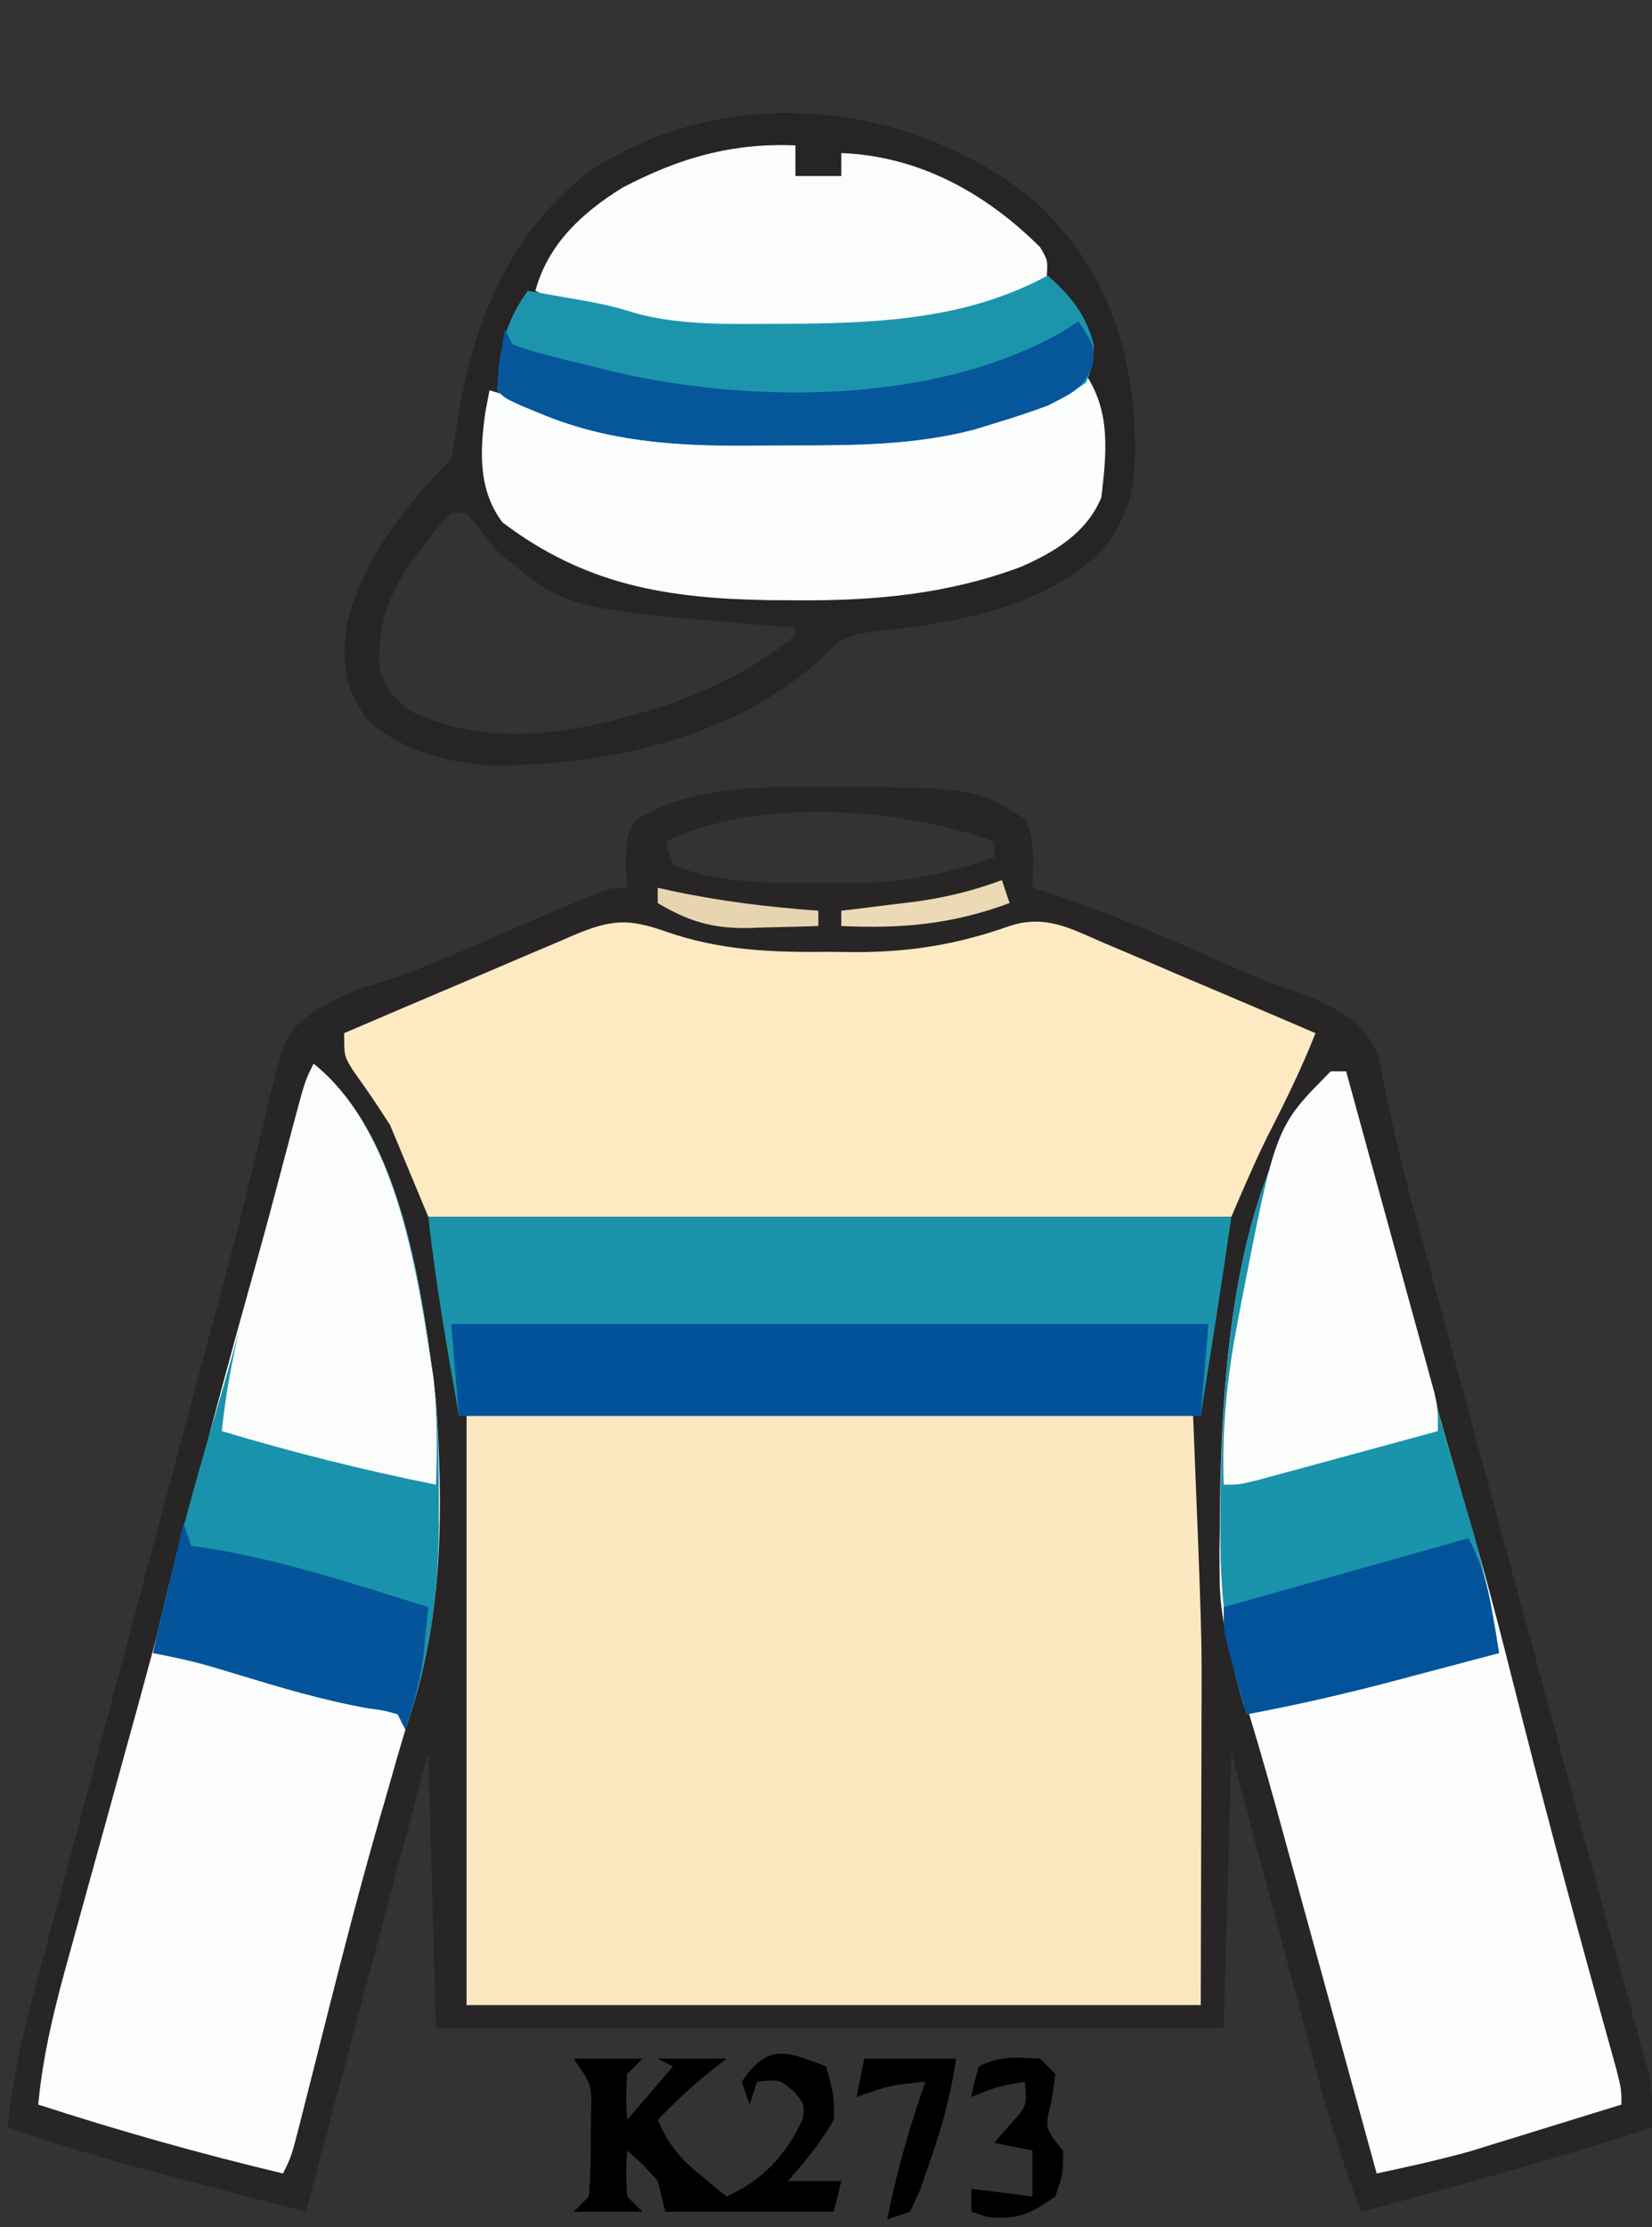
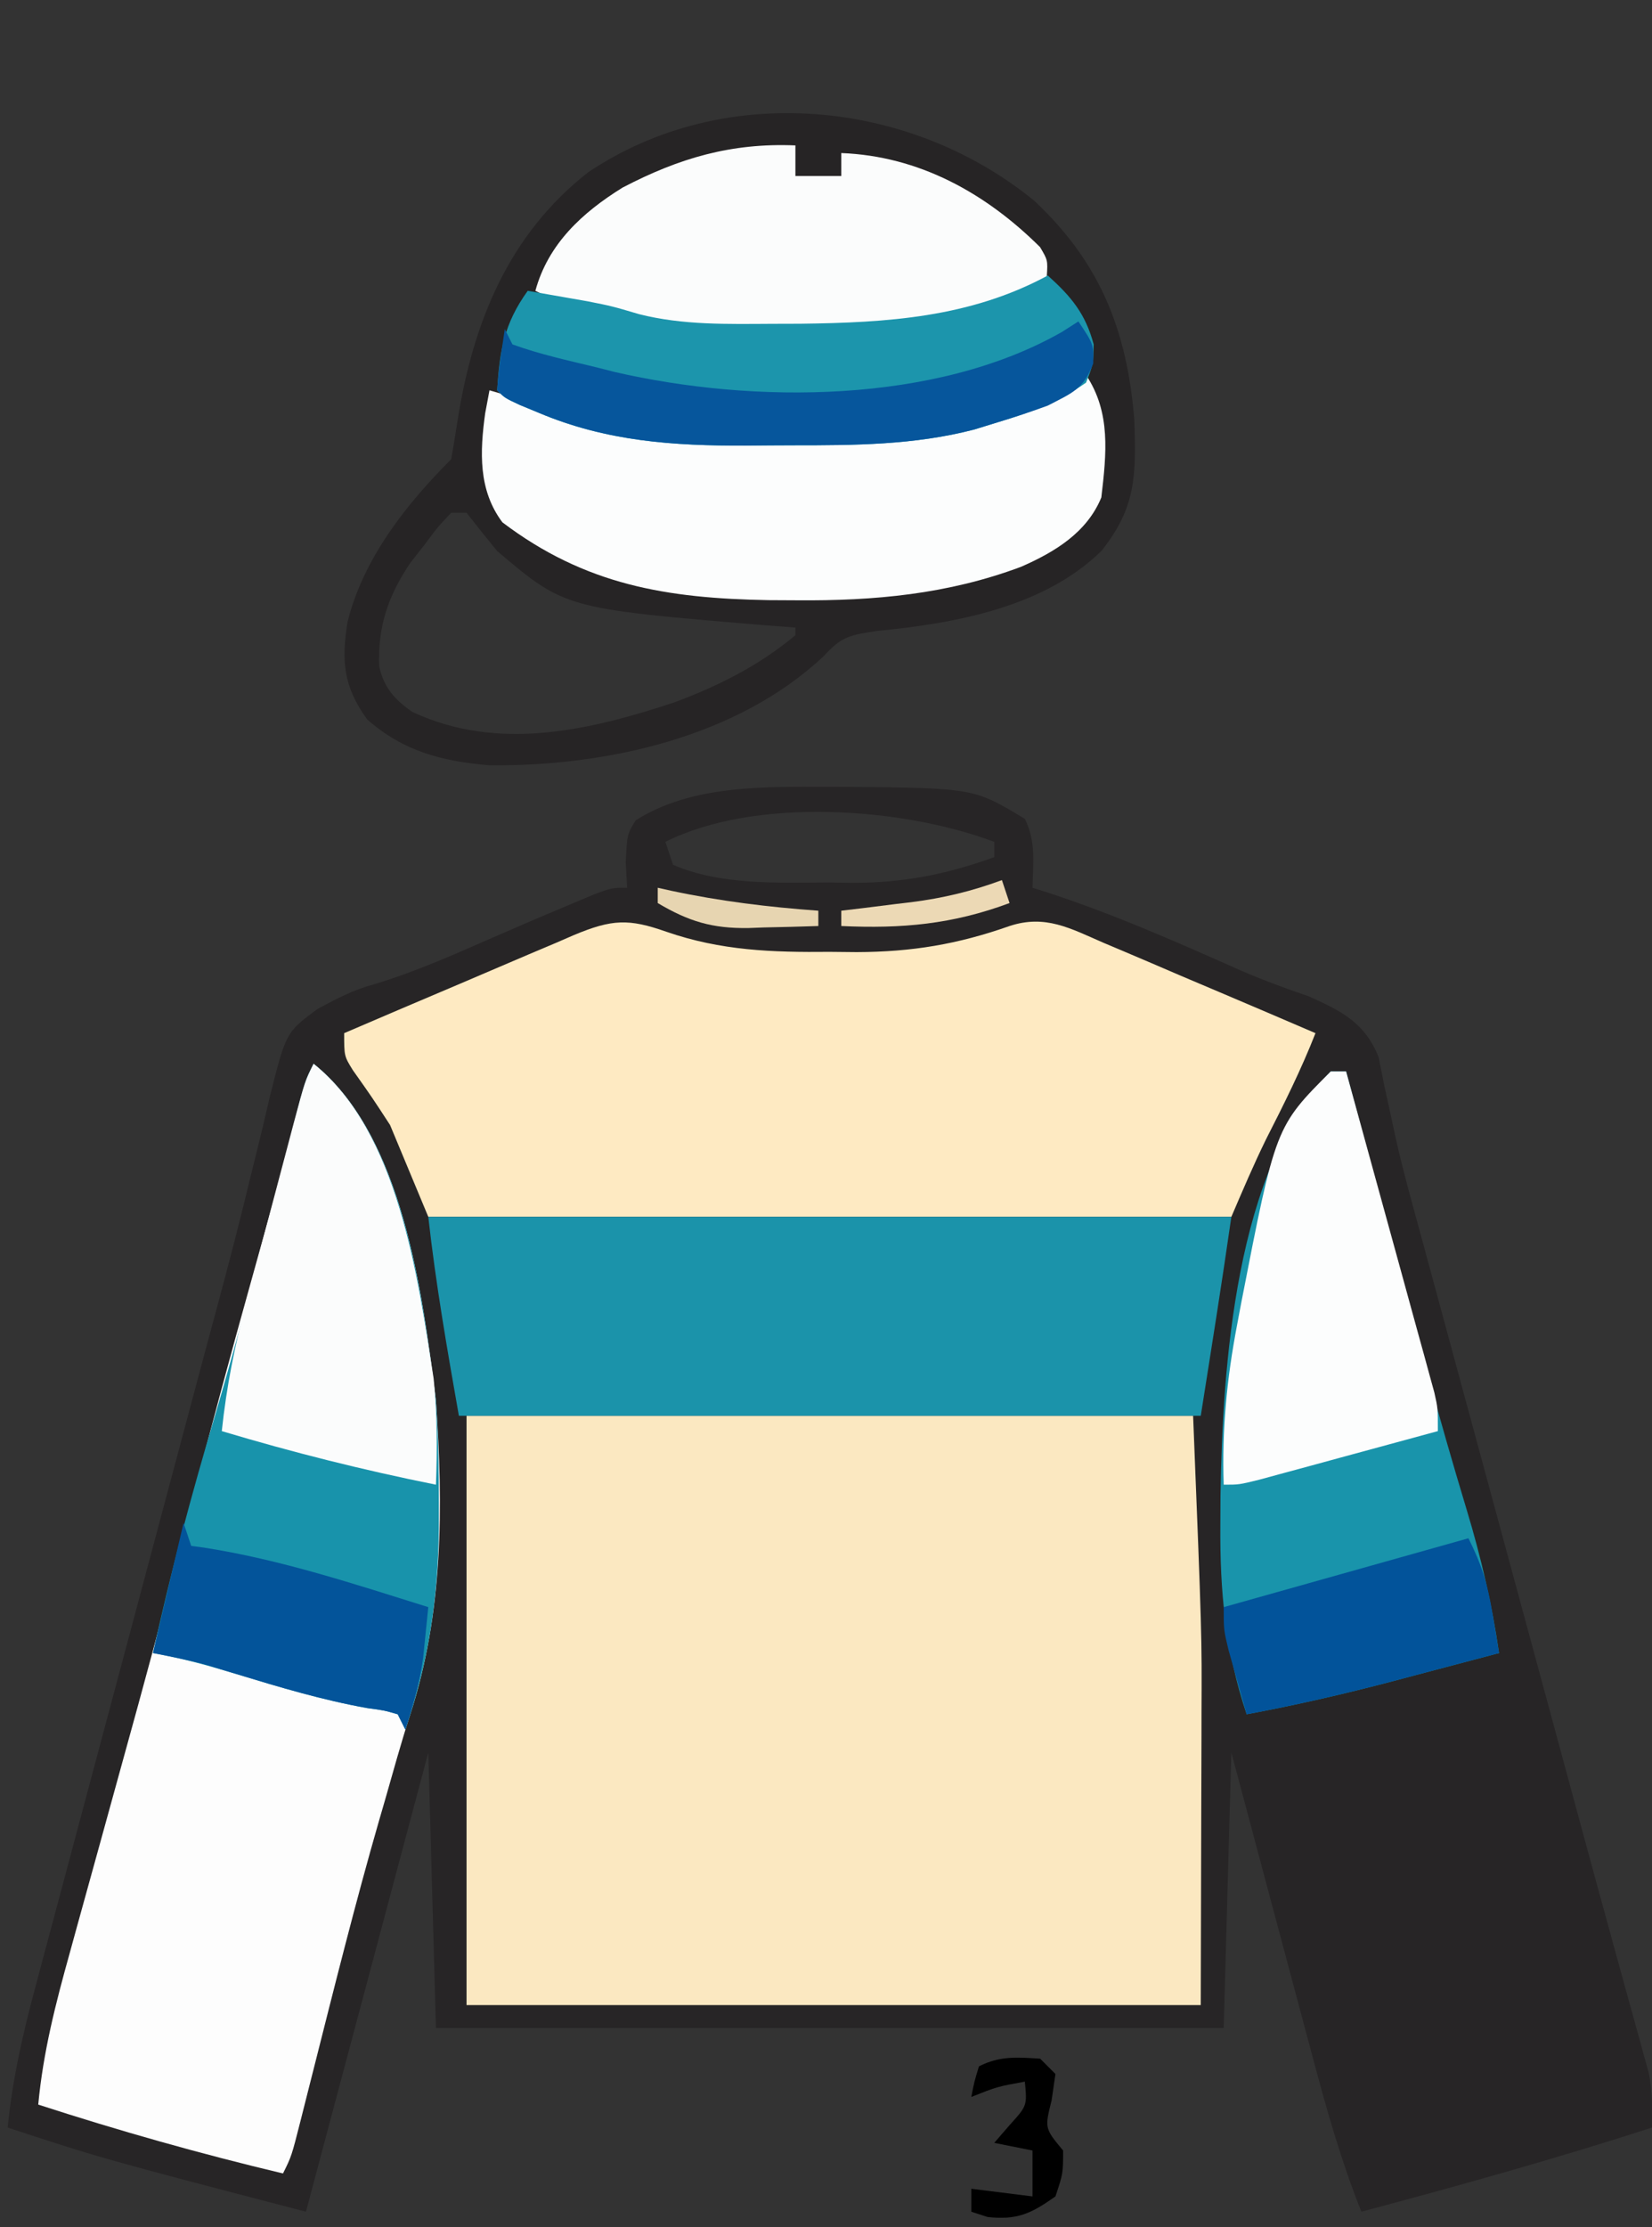
<svg xmlns="http://www.w3.org/2000/svg" version="1.1" width="216" height="291">
  <rect width="100%" height="100%" fill="#333333" stroke="none" />
  <path d="M0 0 C0.828 0.001 1.657 0.002 2.51 0.002 C19.094 0.167 19.094 0.167 25.75 4.188 C27.228 7.144 26.81 9.93 26.75 13.188 C27.281 13.355 27.813 13.522 28.361 13.694 C37.232 16.559 45.677 20.311 54.188 24.091 C57.036 25.31 59.914 26.375 62.849 27.363 C67.151 29.307 70.191 30.791 72 35.311 C72.25 36.555 72.499 37.799 72.757 39.081 C73.071 40.53 73.388 41.978 73.708 43.426 C73.873 44.199 74.038 44.972 74.208 45.768 C75.16 50.017 76.329 54.206 77.48 58.404 C77.983 60.259 78.485 62.115 78.988 63.97 C79.519 65.925 80.051 67.881 80.582 69.836 C81.143 71.903 81.703 73.97 82.263 76.038 C83.731 81.45 85.2 86.861 86.669 92.273 C88.143 97.701 89.615 103.13 91.088 108.559 C91.375 109.616 91.661 110.673 91.957 111.762 C93.369 116.967 94.78 122.171 96.189 127.377 C96.726 129.358 97.263 131.338 97.799 133.319 C98.056 134.266 98.313 135.214 98.577 136.189 C99.903 141.08 101.237 145.968 102.585 150.852 C103.109 152.754 103.631 154.656 104.153 156.558 C104.741 158.7 105.334 160.841 105.933 162.98 C106.304 164.337 106.304 164.337 106.682 165.721 C106.892 166.475 107.101 167.228 107.317 168.005 C107.801 170.444 107.825 172.707 107.75 175.188 C95.189 179.255 82.505 182.782 69.75 186.188 C67.121 179.584 65.216 172.897 63.395 166.031 C62.935 164.317 62.935 164.317 62.466 162.568 C61.494 158.942 60.528 155.315 59.562 151.688 C58.902 149.219 58.241 146.75 57.58 144.281 C55.965 138.251 54.358 132.219 52.75 126.188 C52.42 138.067 52.09 149.947 51.75 162.188 C17.76 162.188 -16.23 162.188 -51.25 162.188 C-51.58 150.308 -51.91 138.428 -52.25 126.188 C-57.53 145.988 -62.81 165.787 -68.25 186.188 C-94.946 179.223 -94.946 179.223 -107.25 175.188 C-106.615 168.816 -105.254 162.861 -103.585 156.686 C-103.178 155.152 -103.178 155.152 -102.762 153.587 C-101.865 150.216 -100.96 146.846 -100.055 143.477 C-99.422 141.107 -98.79 138.737 -98.159 136.366 C-96.493 130.118 -94.82 123.872 -93.146 117.625 C-91.468 111.361 -89.797 105.094 -88.125 98.828 C-86.231 91.734 -84.337 84.64 -82.439 77.547 C-82.149 76.461 -81.859 75.376 -81.56 74.258 C-80.986 72.118 -80.408 69.979 -79.828 67.84 C-78.307 62.228 -76.857 56.608 -75.497 50.954 C-75.203 49.768 -74.908 48.581 -74.605 47.359 C-74.042 45.09 -73.5 42.816 -72.982 40.537 C-70.847 32.07 -70.847 32.07 -66.762 29.048 C-64.212 27.669 -62.061 26.525 -59.285 25.785 C-53.98 24.185 -49.008 21.972 -43.939 19.748 C-40.494 18.24 -37.04 16.763 -33.57 15.312 C-32.593 14.903 -31.616 14.493 -30.61 14.07 C-28.25 13.188 -28.25 13.188 -26.25 13.188 C-26.312 12.094 -26.374 11.001 -26.438 9.875 C-26.25 6.188 -26.25 6.188 -25.125 4.375 C-17.808 -0.259 -8.388 -0.009 0 0 Z M-21.25 7.188 C-20.92 8.178 -20.59 9.168 -20.25 10.188 C-13.992 12.893 -6.492 12.522 0.188 12.5 C1.16 12.516 2.133 12.532 3.135 12.549 C9.815 12.553 15.473 11.462 21.75 9.188 C21.75 8.527 21.75 7.867 21.75 7.188 C9.717 2.675 -9.493 1.309 -21.25 7.188 Z " fill="#272526" transform="translate(108.25,102.812)" />
  <path d="M0 0 C31.35 0 62.7 0 95 0 C96.149 28.737 96.149 28.737 96.098 38.816 C96.097 39.813 96.096 40.811 96.095 41.838 C96.09 45.413 96.076 48.988 96.062 52.562 C96.042 60.627 96.021 68.691 96 77 C64.32 77 32.64 77 0 77 C0 51.59 0 26.18 0 0 Z " fill="#FBE8C1" transform="translate(61,185)" />
  <path d="M0 0 C8.624 8.101 12.114 16.926 13.066 28.641 C13.283 35.766 13.35 40.018 8.75 45.75 C1.217 53.119 -10.385 55.204 -20.543 56.188 C-24.109 56.729 -25.173 56.89 -27.5 59.438 C-38.858 70.153 -56.11 73.901 -71.25 73.75 C-77.459 73.218 -82.463 71.953 -87.25 67.75 C-90.356 63.441 -90.626 60.109 -89.812 55.035 C-87.782 46.788 -82.181 39.681 -76.25 33.75 C-75.956 32.029 -75.666 30.308 -75.401 28.582 C-73.394 15.88 -68.747 4.401 -58.344 -3.742 C-40.596 -15.645 -16.301 -13.337 0 0 Z M-76.25 40.75 C-78 42.591 -78 42.591 -79.75 44.938 C-80.358 45.715 -80.967 46.492 -81.594 47.293 C-84.509 51.617 -85.868 55.622 -85.672 60.82 C-85.066 63.592 -83.637 65.185 -81.332 66.777 C-70.162 71.996 -58.158 69.207 -47 65.5 C-41.231 63.332 -35.999 60.72 -31.25 56.75 C-31.25 56.42 -31.25 56.09 -31.25 55.75 C-32.543 55.652 -33.836 55.554 -35.168 55.453 C-61.352 53.279 -61.352 53.279 -70.25 45.75 C-71.602 44.098 -72.94 42.435 -74.25 40.75 C-74.91 40.75 -75.57 40.75 -76.25 40.75 Z " fill="#262425" transform="translate(135.25,26.25)" />
  <path d="M0 0 C11.688 9.35 14.22 29.888 16 44 C16.956 57.898 16.975 71.693 12.637 85.024 C11.433 88.758 10.389 92.54 9.312 96.312 C9.069 97.149 8.826 97.985 8.575 98.846 C5.459 109.645 2.74 120.55 -0.016 131.445 C-0.206 132.193 -0.397 132.941 -0.592 133.713 C-0.953 135.132 -1.311 136.553 -1.668 137.973 C-2.888 142.776 -2.888 142.776 -4 145 C-14.818 142.425 -25.422 139.432 -36 136 C-35.359 129.139 -33.719 122.764 -31.867 116.137 C-31.552 114.991 -31.237 113.846 -30.913 112.666 C-29.905 109.005 -28.891 105.346 -27.875 101.688 C-26.557 96.921 -25.242 92.154 -23.93 87.387 C-23.602 86.198 -23.275 85.01 -22.937 83.786 C-20.355 74.381 -17.893 64.948 -15.462 55.503 C-13.19 46.686 -10.819 37.9 -8.364 29.132 C-7.732 26.874 -7.104 24.616 -6.477 22.357 C-4.395 14.882 -2.28 7.418 0 0 Z " fill="#FDFDFD" transform="translate(41,139)" />
-   <path d="M0 0 C0.66 0 1.32 0 2 0 C2.152 0.564 2.304 1.127 2.46 1.708 C4.064 7.664 5.671 13.619 7.28 19.574 C7.877 21.786 8.473 23.998 9.069 26.21 C13.224 41.662 13.224 41.662 17.66 57.035 C19.87 64.431 21.826 71.876 23.711 79.36 C27.378 93.913 31.243 108.406 35.257 122.867 C35.441 123.536 35.626 124.204 35.816 124.893 C36.314 126.696 36.815 128.497 37.317 130.299 C38 133 38 133 38 135 C34.356 136.131 30.709 137.254 27.062 138.375 C26.041 138.692 25.019 139.009 23.967 139.336 C22.958 139.645 21.949 139.955 20.91 140.273 C19.994 140.556 19.077 140.839 18.133 141.13 C14.121 142.244 10.071 143.129 6 144 C5.808 143.302 5.617 142.604 5.419 141.886 C3.598 135.252 1.774 128.619 -0.051 121.987 C-0.989 118.578 -1.927 115.17 -2.862 111.761 C-3.942 107.826 -5.026 103.891 -6.109 99.957 C-6.439 98.755 -6.768 97.554 -7.107 96.316 C-8.705 90.524 -10.378 84.778 -12.21 79.055 C-13.567 74.682 -14.511 70.773 -14.531 66.16 C-14.539 65.006 -14.547 63.851 -14.556 62.662 C-14.537 61.474 -14.519 60.286 -14.5 59.062 C-14.489 57.807 -14.479 56.552 -14.468 55.258 C-14.137 38.769 -12.525 12.525 0 0 Z " fill="#FDFDFD" transform="translate(174,140)" />
  <path d="M0 0 C7.169 2.485 13.858 2.71 21.396 2.634 C22.555 2.646 23.714 2.657 24.908 2.669 C32.126 2.645 38.111 1.649 44.896 -0.741 C49.568 -2.281 52.843 -0.434 57.162 1.443 C57.956 1.777 58.749 2.112 59.566 2.456 C62.098 3.526 64.622 4.611 67.146 5.697 C68.862 6.425 70.578 7.152 72.295 7.878 C76.501 9.66 80.7 11.456 84.896 13.259 C83.017 18.041 80.767 22.552 78.432 27.126 C76.803 30.449 75.354 33.858 73.896 37.259 C39.246 37.259 4.596 37.259 -31.104 37.259 C-32.754 33.299 -34.404 29.339 -36.104 25.259 C-38.467 21.632 -38.467 21.632 -40.967 18.099 C-42.104 16.259 -42.104 16.259 -42.104 13.259 C-37.056 11.09 -32.002 8.936 -26.942 6.796 C-25.222 6.065 -23.503 5.331 -21.786 4.593 C-19.318 3.532 -16.844 2.486 -14.369 1.443 C-13.602 1.11 -12.836 0.776 -12.045 0.433 C-7.078 -1.638 -4.889 -1.721 0 0 Z " fill="#FEEAC2" transform="translate(87.104,121.741)" />
  <path d="M0 0 C34.65 0 69.3 0 105 0 C103.76 8.681 102.368 17.339 101 26 C68.99 26 36.98 26 4 26 C2.476 17.365 0.968 8.715 0 0 Z " fill="#1B93AA" transform="translate(56,159)" />
  <path d="M0 0 C11.688 9.35 14.22 29.888 16 44 C16.304 48.421 16.38 52.819 16.375 57.25 C16.377 59.009 16.377 59.009 16.379 60.804 C16.267 70.055 15.003 78.246 12 87 C11.67 86.34 11.34 85.68 11 85 C9.224 84.485 9.224 84.485 7 84.188 C1.185 83.144 -4.379 81.484 -10.021 79.764 C-13.664 78.661 -17.244 77.657 -21 77 C-18.719 66.571 -15.984 56.343 -12.933 46.113 C-9.694 35.154 -6.811 24.105 -3.933 13.047 C-3.745 12.329 -3.557 11.611 -3.364 10.871 C-2.85 8.904 -2.339 6.935 -1.829 4.967 C-1 2 -1 2 0 0 Z " fill="#1893AB" transform="translate(41,139)" />
  <path d="M0 0 C0.66 0 1.32 0 2 0 C2.152 0.564 2.304 1.127 2.46 1.708 C4.064 7.664 5.671 13.619 7.28 19.574 C7.877 21.786 8.473 23.998 9.069 26.21 C9.933 29.42 10.8 32.63 11.668 35.84 C11.952 36.89 12.236 37.941 12.529 39.024 C14.201 45.17 15.957 51.282 17.801 57.379 C19.656 63.522 21.08 69.646 22 76 C18.376 76.963 14.751 77.92 11.125 78.875 C10.112 79.144 9.099 79.414 8.055 79.691 C1.738 81.352 -4.579 82.805 -11 84 C-13.787 75.649 -14.51 67.961 -14.438 59.188 C-14.431 57.923 -14.425 56.659 -14.419 55.356 C-14.148 38.84 -12.553 12.553 0 0 Z " fill="#1994AB" transform="translate(174,140)" />
  <path d="M0 0 C3.265 4.897 2.669 10.282 2 16 C0.117 20.59 -4.091 23.134 -8.495 25.061 C-18.052 28.645 -27.685 29.525 -37.812 29.438 C-39.032 29.431 -40.252 29.425 -41.508 29.419 C-54.826 29.189 -65.477 27.449 -76.312 19.25 C-79.48 15.027 -79.255 10.024 -78.562 5 C-78.377 4.01 -78.191 3.02 -78 2 C-68.686 4.713 -68.686 4.713 -65.312 6.125 C-58.237 8.802 -50.288 8.186 -42.832 8.185 C-40.769 8.187 -38.707 8.206 -36.645 8.225 C-26.178 8.271 -16.621 7.371 -6.875 3.438 C-5.779 3.003 -4.684 2.569 -3.555 2.121 C-1.113 1.234 -1.113 1.234 0 0 Z " fill="#FCFDFD" transform="translate(142,49)" />
-   <path d="M0 0 C32.67 0 65.34 0 99 0 C98.67 3.96 98.34 7.92 98 12 C65.99 12 33.98 12 1 12 C0.67 8.04 0.34 4.08 0 0 Z " fill="#00529A" transform="translate(59,173)" />
  <path d="M0 0 C0 1.32 0 2.64 0 4 C1.98 4 3.96 4 6 4 C6 3.01 6 2.02 6 1 C16.15 1.39 24.856 6.207 31.988 13.289 C33 15 33 15 32.871 17.109 C32 19 32 19 28.75 20.625 C18.758 23.899 8.12 24.388 -2.312 24.375 C-4.067 24.376 -4.067 24.376 -5.857 24.377 C-15.483 24.255 -25.244 23.378 -34 19 C-32.328 12.869 -27.866 8.775 -22.598 5.512 C-15.207 1.651 -8.369 -0.349 0 0 Z " fill="#FBFCFC" transform="translate(104,19)" />
  <path d="M0 0 C3.064 2.758 4.922 4.983 6 9 C5.938 11.625 5.938 11.625 5 14 C1.411 16.518 -2.196 17.864 -6.375 19.125 C-7.455 19.458 -8.535 19.79 -9.648 20.133 C-17.463 22.155 -25.213 22.186 -33.223 22.185 C-35.297 22.187 -37.37 22.206 -39.443 22.225 C-48.952 22.266 -57.722 21.67 -66.562 17.938 C-67.389 17.596 -68.215 17.254 -69.066 16.902 C-71 16 -71 16 -72 15 C-71.652 9.785 -71.117 6.336 -68 2 C-66.333 2.288 -64.666 2.581 -63 2.875 C-62.072 3.037 -61.144 3.2 -60.188 3.367 C-57 4 -57 4 -53.438 5.051 C-47.698 6.505 -41.887 6.34 -36 6.312 C-34.207 6.307 -34.207 6.307 -32.378 6.302 C-21.019 6.163 -10.172 5.494 0 0 Z " fill="#1C95AC" transform="translate(137,36)" />
  <path d="M0 0 C11.109 8.887 13.639 27.847 15.695 41.125 C16.186 45.755 16.165 50.351 16 55 C6.501 53.094 -2.719 50.779 -12 48 C-11.388 42.147 -10.275 36.655 -8.75 30.977 C-8.532 30.149 -8.314 29.322 -8.089 28.469 C-7.631 26.736 -7.17 25.003 -6.707 23.271 C-5.997 20.613 -5.295 17.953 -4.594 15.293 C-4.146 13.604 -3.698 11.915 -3.25 10.227 C-3.04 9.431 -2.829 8.635 -2.612 7.815 C-1.117 2.233 -1.117 2.233 0 0 Z " fill="#FBFCFC" transform="translate(41,139)" />
  <path d="M0 0 C0.66 0 1.32 0 2 0 C3.714 6.21 5.423 12.421 7.127 18.634 C7.708 20.748 8.29 22.862 8.873 24.975 C9.711 28.01 10.543 31.046 11.375 34.082 C11.637 35.029 11.9 35.976 12.17 36.952 C12.531 38.273 12.531 38.273 12.898 39.62 C13.112 40.395 13.325 41.17 13.544 41.969 C14 44 14 44 14 47 C9.709 48.171 5.417 49.336 1.125 50.5 C-0.098 50.834 -1.322 51.168 -2.582 51.512 C-3.749 51.828 -4.915 52.143 -6.117 52.469 C-7.196 52.762 -8.275 53.055 -9.386 53.357 C-12 54 -12 54 -14 54 C-14.244 46.831 -13.595 40.163 -12.25 33.125 C-12.069 32.161 -11.888 31.197 -11.701 30.204 C-7.223 7.223 -7.223 7.223 0 0 Z " fill="#FCFDFD" transform="translate(174,140)" />
  <path d="M0 0 C2 3 2 3 1.938 5.5 C0.672 8.876 -0.831 9.352 -4 11 C-6.103 11.772 -8.231 12.478 -10.375 13.125 C-11.455 13.458 -12.535 13.79 -13.648 14.133 C-21.463 16.155 -29.213 16.186 -37.223 16.185 C-39.297 16.187 -41.37 16.206 -43.443 16.225 C-52.952 16.266 -61.722 15.67 -70.562 11.938 C-71.389 11.596 -72.215 11.254 -73.066 10.902 C-75 10 -75 10 -76 9 C-75.824 6.309 -75.382 3.671 -75 1 C-74.67 1.66 -74.34 2.32 -74 3 C-70.422 4.299 -66.698 5.108 -63 6 C-62.223 6.199 -61.445 6.397 -60.645 6.602 C-42.511 10.784 -18.68 10.804 -2.145 1.371 C-1.437 0.919 -0.729 0.466 0 0 Z " fill="#06569C" transform="translate(141,42)" />
  <path d="M0 0 C0.33 0.99 0.66 1.98 1 3 C1.562 3.075 2.124 3.15 2.703 3.227 C12.735 4.796 22.33 7.979 32 11 C31.859 12.416 31.714 13.831 31.566 15.246 C31.486 16.034 31.405 16.822 31.323 17.635 C30.878 20.893 29.999 23.87 29 27 C28.505 26.01 28.505 26.01 28 25 C26.224 24.485 26.224 24.485 24 24.188 C18.185 23.144 12.621 21.484 6.979 19.764 C5.928 19.446 5.928 19.446 4.855 19.121 C3.922 18.834 3.922 18.834 2.969 18.541 C0.675 17.911 -1.667 17.467 -4 17 C-2.68 11.39 -1.36 5.78 0 0 Z " fill="#03549A" transform="translate(24,199)" />
  <path d="M0 0 C1.776 3.552 2.486 5.918 3.125 9.75 C3.376 11.227 3.376 11.227 3.633 12.734 C3.754 13.482 3.875 14.23 4 15 C0.376 15.963 -3.249 16.92 -6.875 17.875 C-7.888 18.144 -8.901 18.414 -9.945 18.691 C-16.262 20.352 -22.579 21.805 -29 23 C-29.505 21.231 -30.004 19.459 -30.5 17.688 C-30.778 16.701 -31.057 15.715 -31.344 14.699 C-32 12 -32 12 -32 9 C-16.16 4.545 -16.16 4.545 0 0 Z " fill="#02539A" transform="translate(192,201)" />
-   <path d="M0 0 C0.774 2.653 1.228 4.293 1 7 C-0.674 9.962 -2.734 12.471 -5 15 C-2.69 15 -0.38 15 2 15 C1.67 16.32 1.34 17.64 1 19 C-6.26 19 -13.52 19 -21 19 C-21.33 17.68 -21.66 16.36 -22 15 C-23.979 12.77 -23.979 12.77 -26 11 C-26.167 13.917 -26.167 13.917 -26 17 C-25.34 17.66 -24.68 18.32 -24 19 C-26.97 19 -29.94 19 -33 19 C-32.34 18.34 -31.68 17.68 -31 17 C-30.801 14.291 -30.722 11.707 -30.75 9 C-30.742 8.263 -30.735 7.525 -30.727 6.766 C-30.59 2.416 -30.59 2.416 -33 -1 C-30.03 -1 -27.06 -1 -24 -1 C-24.66 -0.34 -25.32 0.32 -26 1 C-26.167 4.083 -26.167 4.083 -26 7 C-24.02 4.69 -22.04 2.38 -20 0 C-20.66 -0.33 -21.32 -0.66 -22 -1 C-19.03 -1 -16.06 -1 -13 -1 C-13.742 -0.422 -14.485 0.155 -15.25 0.75 C-17.661 2.723 -19.84 4.76 -22 7 C-20.618 10.21 -19.076 12.049 -16.375 14.25 C-15.743 14.771 -15.112 15.292 -14.461 15.828 C-13.979 16.215 -13.497 16.602 -13 17 C-8.264 14.879 -5.174 11.568 -3 6.812 C-2.824 4.887 -2.824 4.887 -4.25 3.25 C-6.048 1.709 -6.048 1.709 -9 2 C-9.33 2.99 -9.66 3.98 -10 5 C-10.33 4.01 -10.66 3.02 -11 2 C-7.61 -3.085 -5.187 -1.959 0 0 Z " fill="#000000" transform="translate(108,270)" />
  <path d="M0 0 C0.66 0.66 1.32 1.32 2 2 C1.835 3.134 1.67 4.269 1.5 5.438 C0.584 9.096 0.584 9.096 3 12 C3 15 3 15 2 18 C-1.183 20.243 -2.976 21.111 -6.875 20.688 C-7.576 20.461 -8.277 20.234 -9 20 C-9 19.01 -9 18.02 -9 17 C-6.36 17.33 -3.72 17.66 -1 18 C-1 16.02 -1 14.04 -1 12 C-2.65 11.67 -4.3 11.34 -6 11 C-5.34 10.237 -4.68 9.474 -4 8.688 C-1.701 6.157 -1.701 6.157 -2 3 C-5.61 3.656 -5.61 3.656 -9 5 C-8.625 3.062 -8.625 3.062 -8 1 C-5.237 -0.381 -3.053 -0.191 0 0 Z " fill="#000000" transform="translate(136,269)" />
-   <path d="M0 0 C3.96 0 7.92 0 12 0 C11.357 4.654 10.17 8.878 8.625 13.312 C8.205 14.546 7.785 15.78 7.352 17.051 C6.906 18.024 6.46 18.997 6 20 C5.01 20.33 4.02 20.66 3 21 C4.24 14.828 5.896 8.933 8 3 C3.354 3.485 3.354 3.485 -1 5 C-0.67 3.35 -0.34 1.7 0 0 Z " fill="#000000" transform="translate(113,269)" />
  <path d="M0 0 C0.33 0.99 0.66 1.98 1 3 C-6.465 5.775 -13.067 6.368 -21 6 C-21 5.34 -21 4.68 -21 4 C-19.987 3.879 -18.974 3.758 -17.93 3.633 C-16.578 3.464 -15.227 3.295 -13.875 3.125 C-13.21 3.046 -12.545 2.968 -11.859 2.887 C-7.696 2.356 -3.933 1.458 0 0 Z " fill="#ECD9B5" transform="translate(131,115)" />
  <path d="M0 0 C0.594 0.133 1.189 0.266 1.801 0.402 C8.185 1.763 14.492 2.53 21 3 C21 3.66 21 4.32 21 5 C18.624 5.082 16.251 5.141 13.875 5.188 C13.21 5.213 12.545 5.238 11.859 5.264 C7.131 5.333 4.049 4.403 0 2 C0 1.34 0 0.68 0 0 Z " fill="#E7D5B1" transform="translate(86,116)" />
</svg>